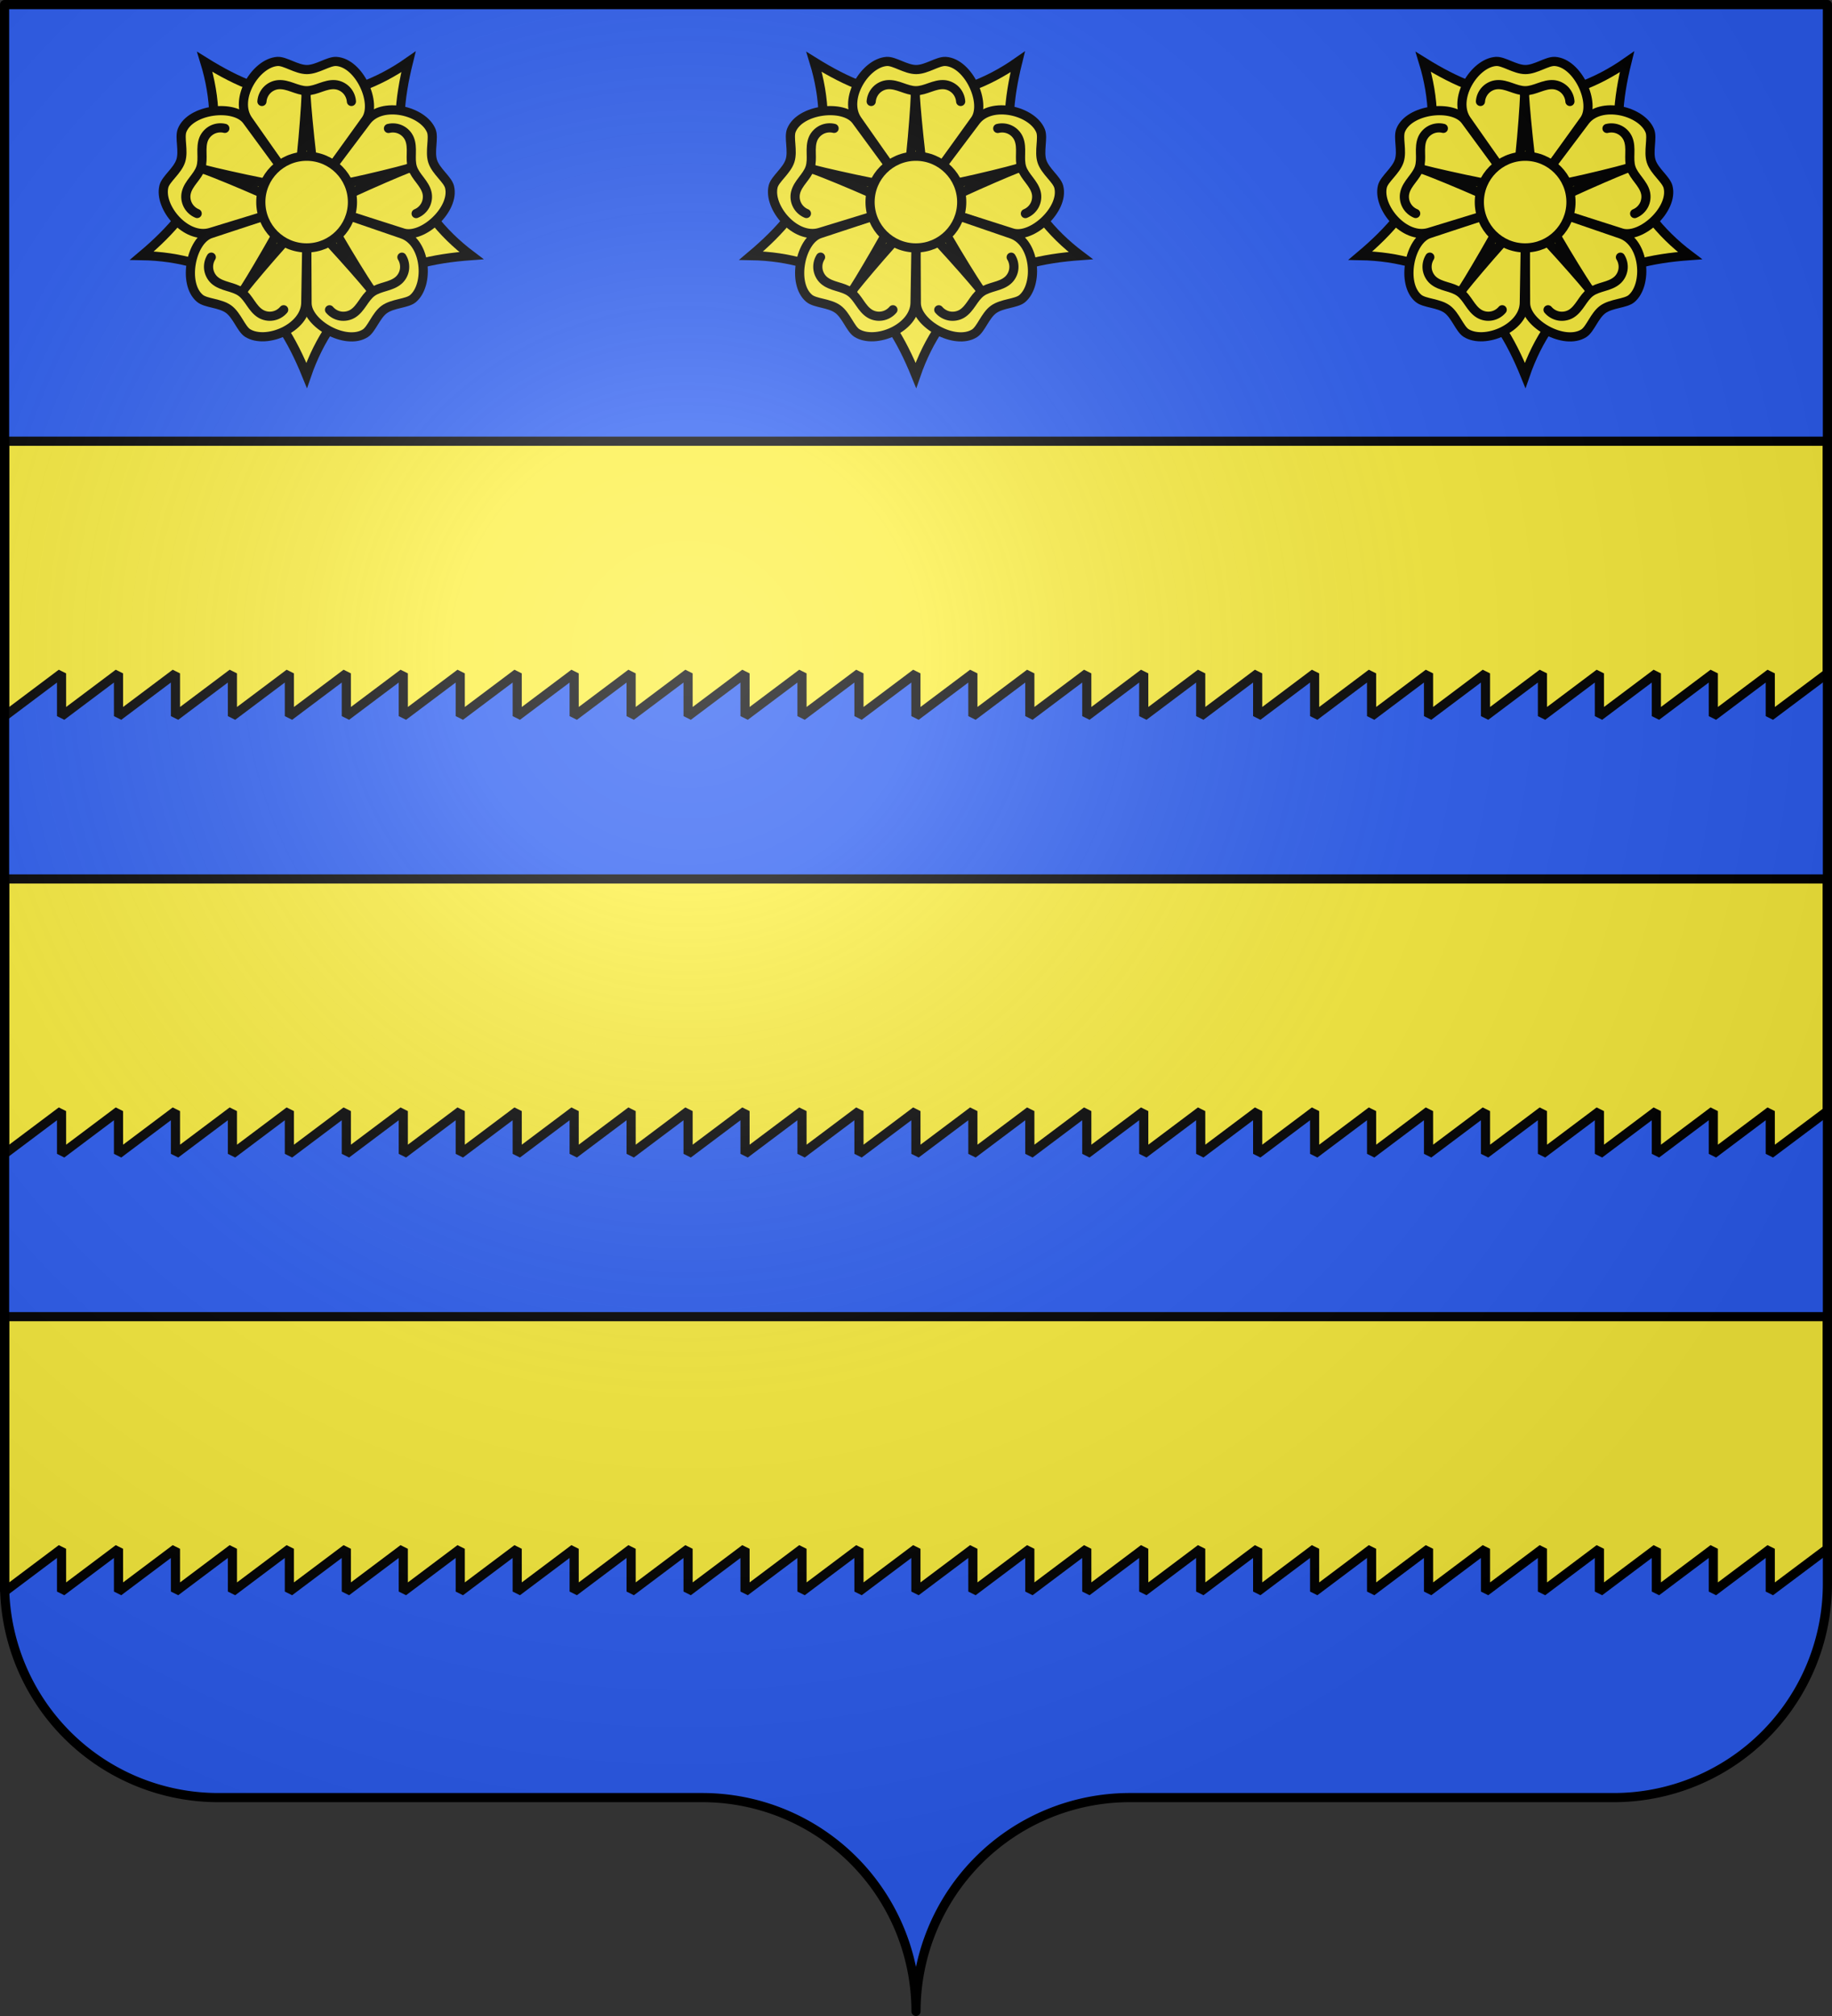
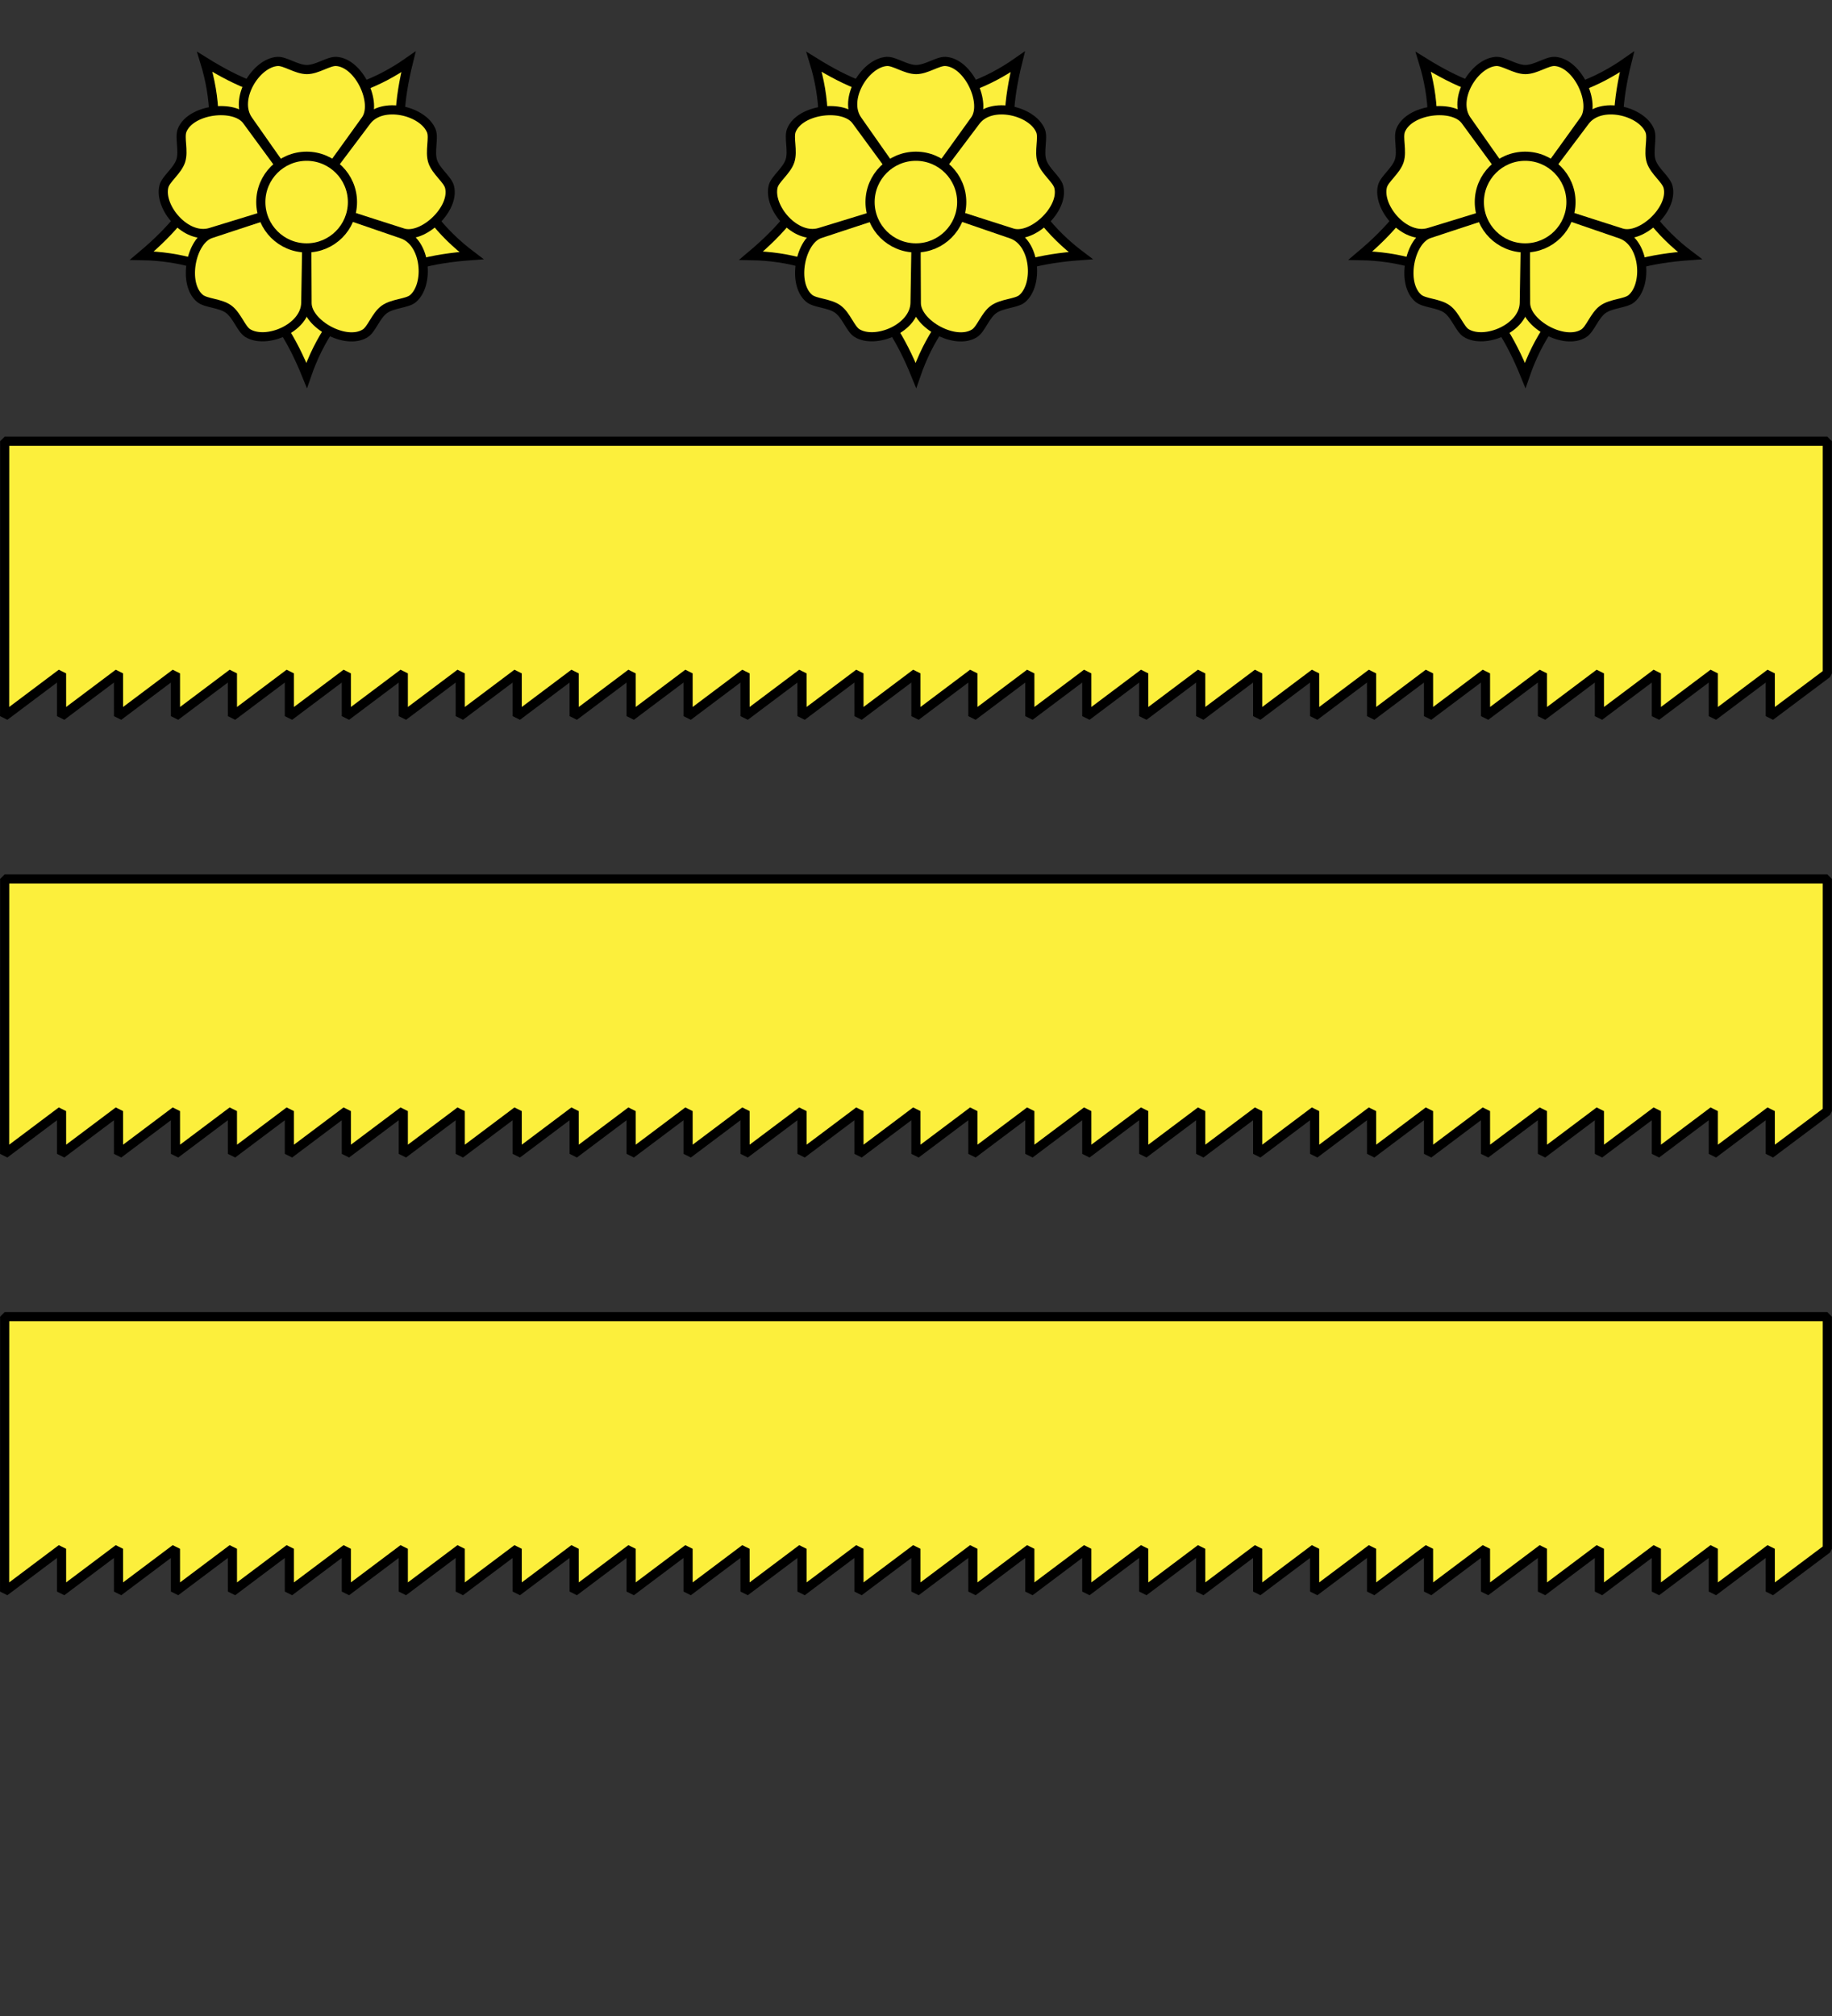
<svg xmlns="http://www.w3.org/2000/svg" xmlns:xlink="http://www.w3.org/1999/xlink" width="600" height="660" viewBox="-300 -295 600 660">
  <rect x="-300" y="-295" width="600" height="660" fill="#333333" stroke="none" />
  <defs>
    <radialGradient id="j" cx="-75" cy="-80" r="405" gradientUnits="userSpaceOnUse">
      <stop offset="0" stop-color="#fff" stop-opacity=".31" />
      <stop offset=".19" stop-color="#fff" stop-opacity=".25" />
      <stop offset=".6" stop-color="#6b6b6b" stop-opacity=".125" />
      <stop offset="1" stop-opacity=".125" />
    </radialGradient>
-     <path id="a" d="M-298.5-293.5h597v517a70 70 0 0 1-70 70H70a70 70 0 0 0-70 70 70 70 0 0 0-70-70h-158.5a70 70 0 0 1-70-70z" style="stroke-linecap:round;stroke-linejoin:round" />
  </defs>
  <use xlink:href="#a" width="100%" height="100%" style="fill:#2b5df2" />
  <path id="h" d="m-298.465-150.548-.026 90 18.645-14 .009 14 18.644-14 .01 14 18.644-14 .009 14 18.645-14 .009 14 18.644-14 .01 14 18.644-14 .009 14 18.645-14 .009 14 18.644-14 .01 14 18.644-14 .01 14 18.644-14 .009 14 18.645-14 .009 14 18.645-14 .009 14 18.645-14 .009 14 18.645-14 .009 14 18.645-14 .01 14 18.644-14 .01 14 18.644-14 .01 14 18.644-14 .01 14 18.644-14 .01 14 18.644-14 .01 14 18.644-14 .01 14 18.644-14 .01 14 18.644-14 .01 14 18.644-14 .009 14 18.644-14 .01 14 18.644-14 .01 14 18.644-14 .009 14 18.645-14 .009 14 18.644-14 .01 14 18.644-14 .009 14 18.645-14 .009 14 18.68-14v-76z" style="fill:#fcef3c;stroke:#000;stroke-width:3;stroke-linejoin:bevel" />
  <g id="g" transform="matrix(.122 0 0 .122 -199.575 -228.845)">
    <path id="b" d="M164 232C88.3 286 33 369 0 465c-39-96-87.3-178-164-233" style="fill:#fcef3c;stroke:#000;stroke-width:24.597;stroke-miterlimit:4;stroke-dasharray:none" transform="rotate(144)" />
    <g id="d">
      <g id="c">
        <use xlink:href="#b" width="100%" height="100%" transform="rotate(72)" />
        <g id="e" style="stroke:#000;stroke-width:8.199">
          <path d="m-2.3.6-155-221c-39-56 21-153 79-157 20.5-1.3 51 21.8 79 21.8s58-23 79-21.8c61.7 4 111 112 79 157L-.3.6" style="fill:#fcef3c;stroke-width:24.597;stroke-miterlimit:4;stroke-dasharray:none" />
          <g style="fill:none;stroke-width:81.989">
-             <path d="M-27.7-43c11-9 29-253 26-253s20 243 29 253" style="stroke-width:24.597;stroke-miterlimit:4;stroke-dasharray:none" />
-             <path d="M-120-270c.8-11.4 5.7-22.4 13.7-30.6 7.9-8.2 18.8-13.4 30-14.4 13-1.2 26 2.8 38.4 7.2 12.4 4.3 25 9 38 9s25.8-4.7 38-9c12.4-4.3 25.4-8.4 38.4-7.2 11.3 1.1 22 6.3 30 14.4 7.9 8.2 12.9 19 13.7 30.6" style="stroke-width:24.597;stroke-linecap:round;stroke-miterlimit:4;stroke-dasharray:none" />
-           </g>
+             </g>
        </g>
      </g>
      <use xlink:href="#c" width="100%" height="100%" transform="rotate(72)" />
    </g>
    <use xlink:href="#d" width="100%" height="100%" transform="rotate(144)" />
    <use xlink:href="#e" width="100%" height="100%" transform="rotate(-72)" />
    <circle r="123" style="fill:#fcef3c;stroke:#000;stroke-width:24.597;stroke-miterlimit:4;stroke-dasharray:none" />
  </g>
  <use xlink:href="#f" width="100%" height="100%" transform="translate(199.54)" />
  <use xlink:href="#g" id="f" width="100%" height="100%" x="0" y="0" transform="translate(199.54)" />
  <use xlink:href="#h" id="i" width="100%" height="100%" x="0" y="0" transform="translate(0 143.298)" />
  <use xlink:href="#i" width="100%" height="100%" transform="translate(0 143.298)" />
  <use xlink:href="#a" fill="url(#j)" />
  <use xlink:href="#a" style="fill:none;stroke:#000;stroke-width:3" />
</svg>